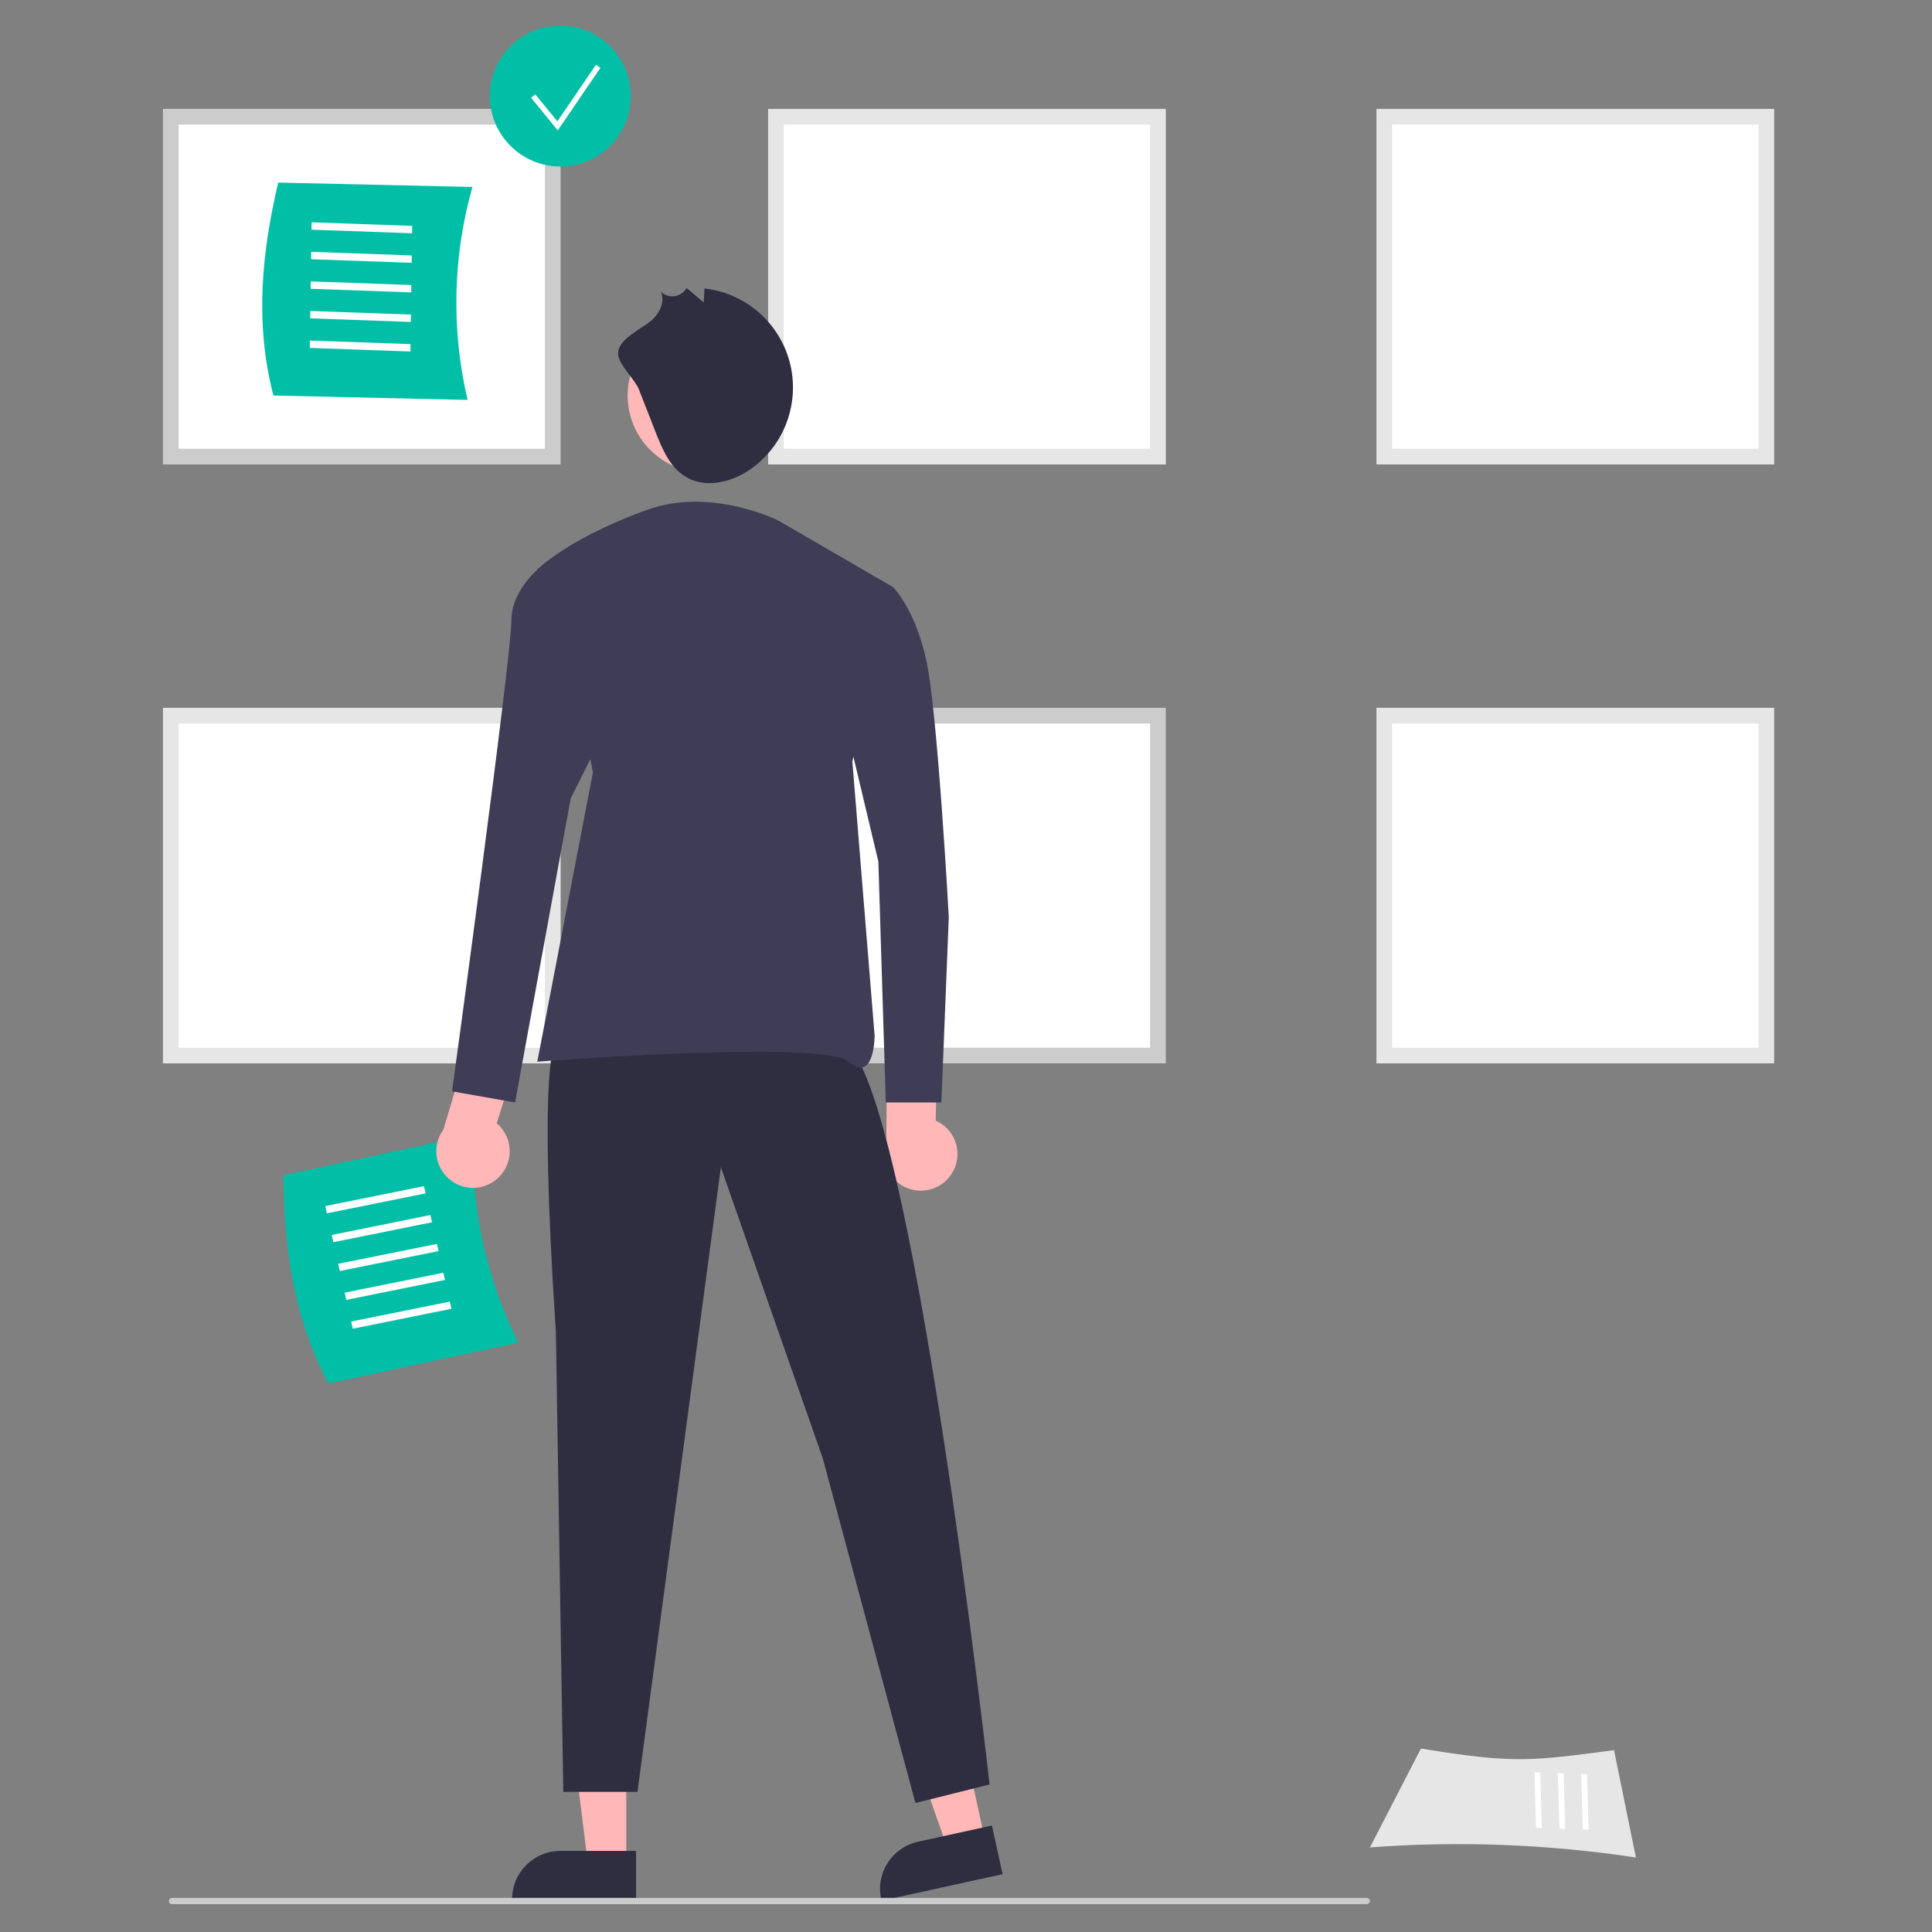
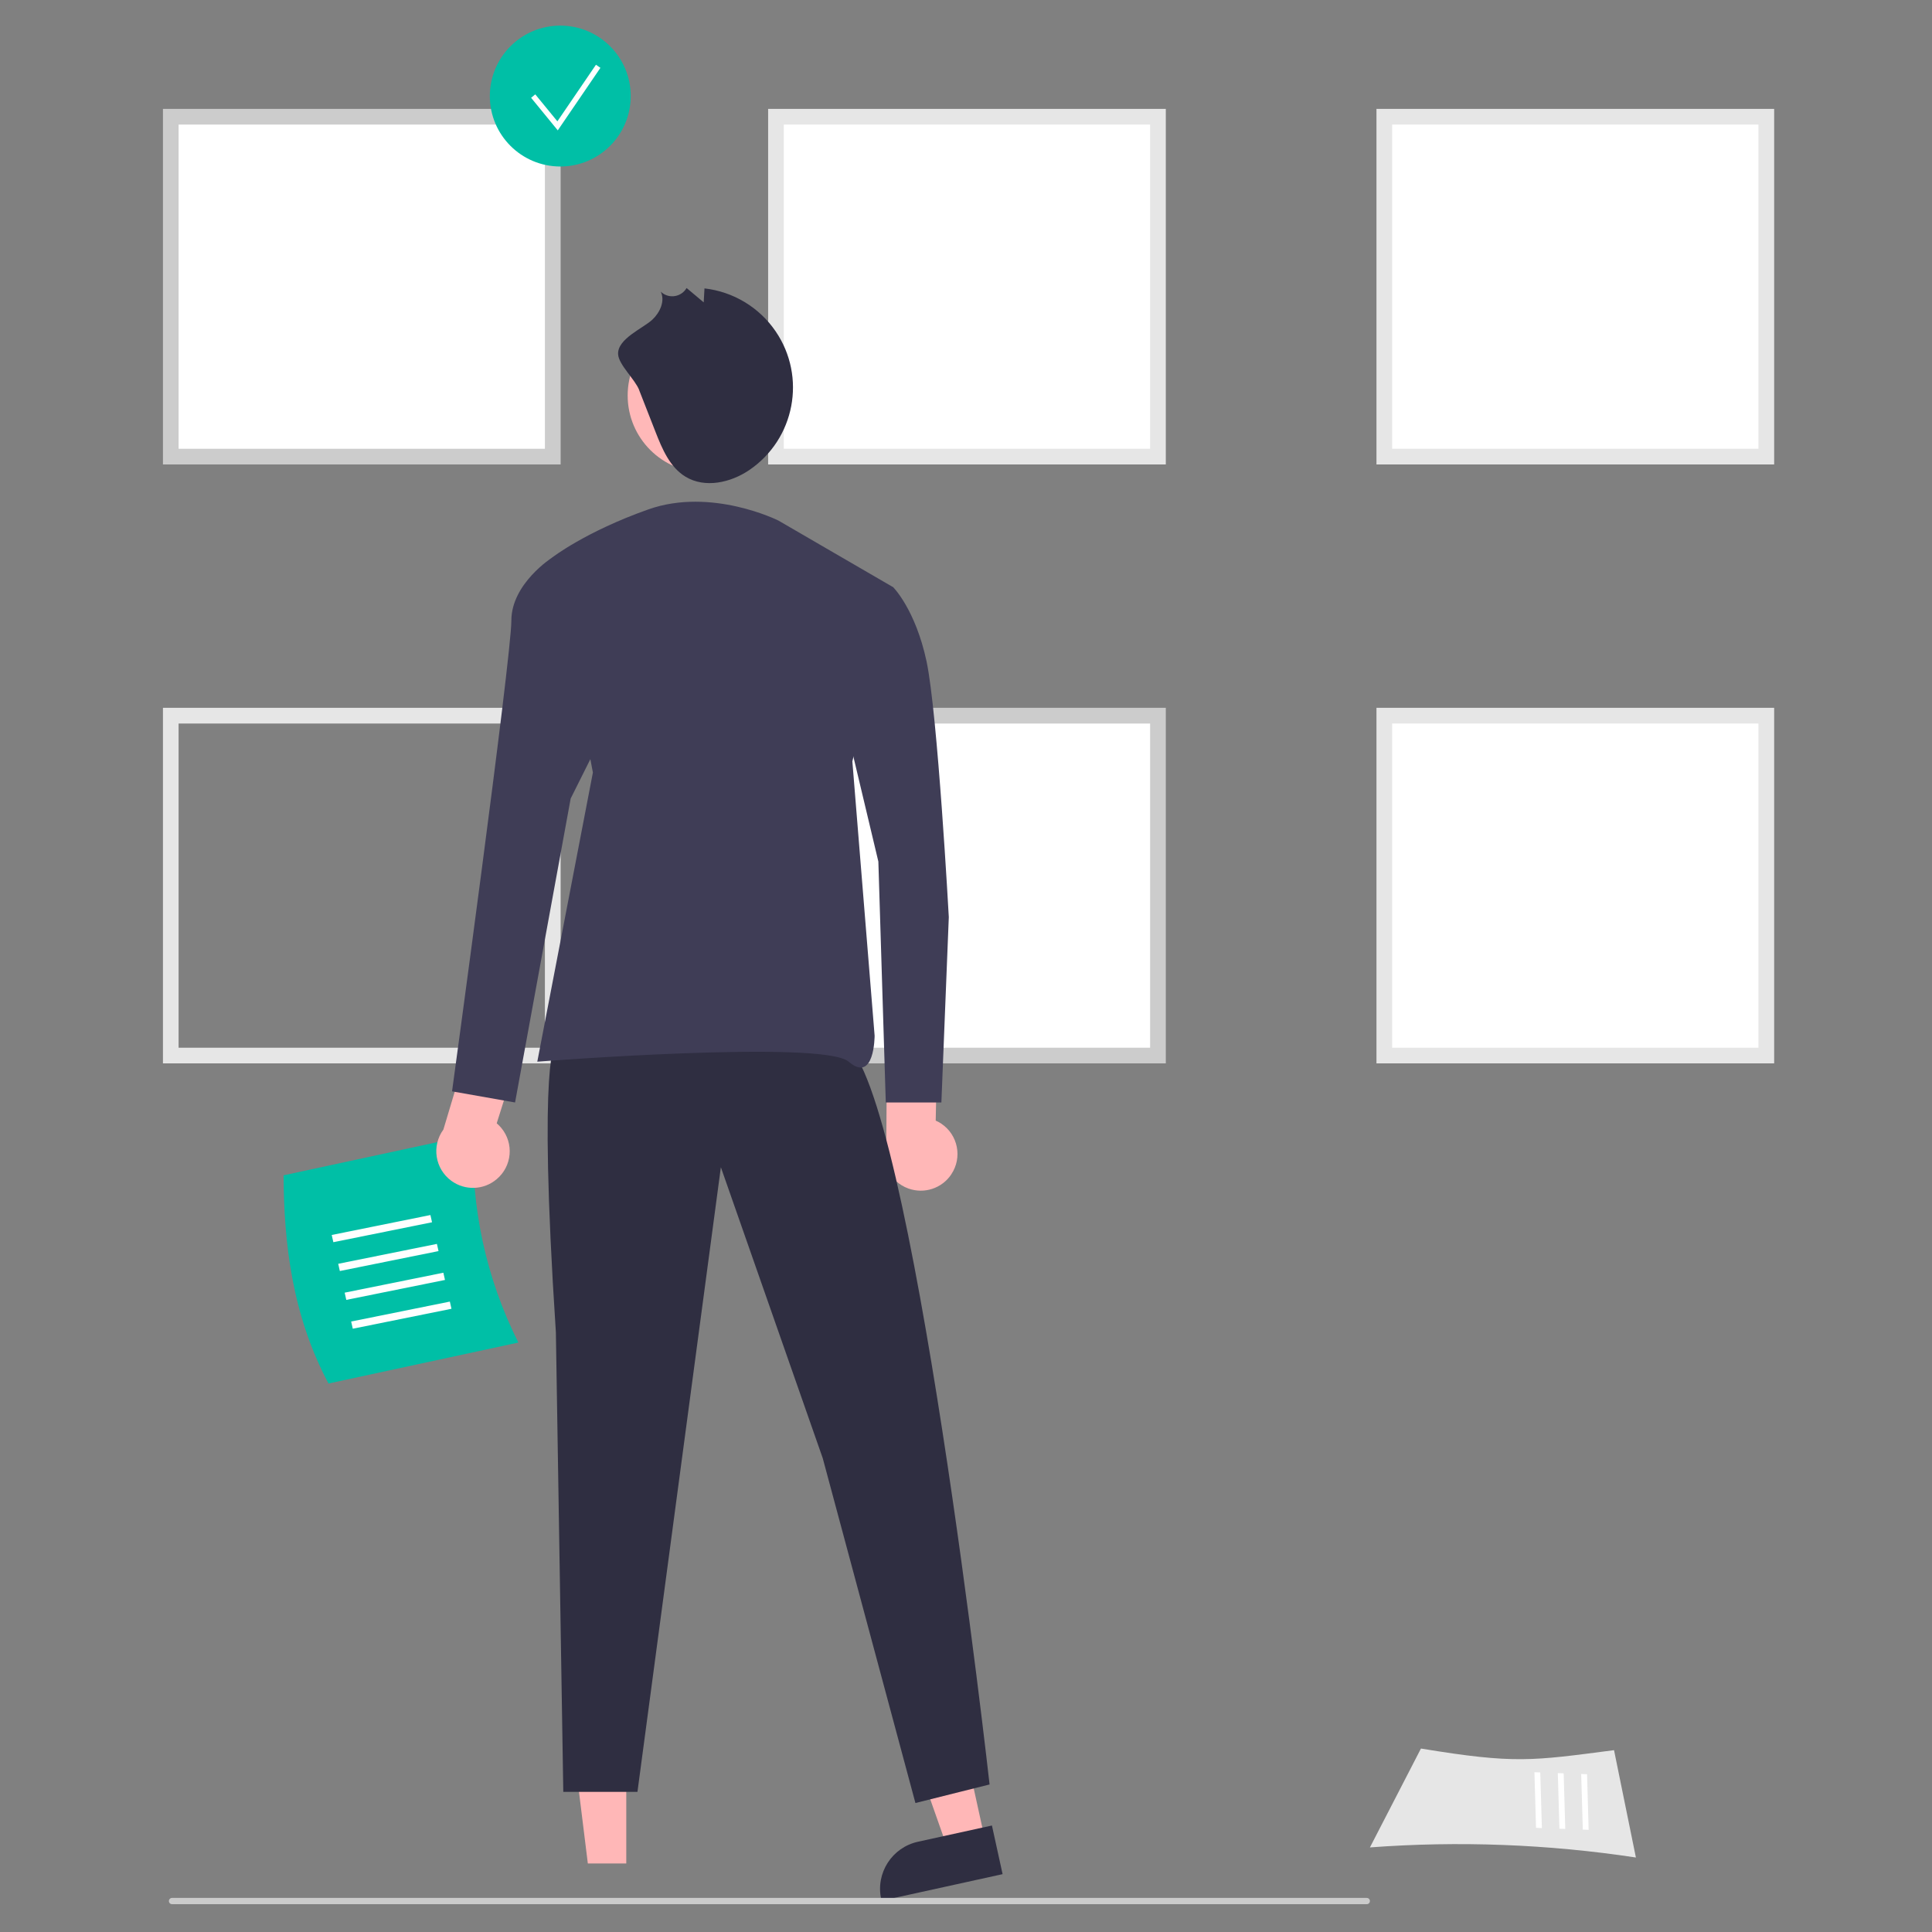
<svg xmlns="http://www.w3.org/2000/svg" id="Layer_1" data-name="Layer 1" width="500" height="500" viewBox="0 0 500 500">
  <rect x="0" y="0" width="500" height="500" fill="#808080" stroke="none" />
  <defs>
    <style>
      .cls-1 {
        fill: #ccc;
      }

      .cls-1, .cls-2, .cls-3, .cls-4, .cls-5, .cls-6, .cls-7, .cls-8, .cls-9 {
        stroke-width: 0px;
      }

      .cls-2 {
        fill: #3f3d56;
      }

      .cls-3 {
        fill: #ffb8b8;
      }

      .cls-4 {
        fill: #2f2e41;
      }

      .cls-5 {
        fill: #e6e6e6;
      }

      .cls-6 {
        fill: #fff;
      }

      .cls-7 {
        fill: #00bfa6;
      }

      .cls-8 {
        fill: #cbcbcb;
      }

      .cls-9 {
        fill: #ffb7b7;
      }
    </style>
  </defs>
  <path class="cls-6" d="M143.06,118.17H44.2V30.21h98.86v87.96Z" />
  <path class="cls-1" d="M145.09,120.2H42.17V28.18h102.92v92.02ZM46.22,116.14h94.8V32.24H46.22v83.9Z" />
  <polygon class="cls-9" points="162.08 482.26 152.13 482.26 147.39 443.89 162.08 443.89 162.08 482.26" />
-   <path class="cls-4" d="M164.61,491.91h-32.08v-.41c0-6.9,5.59-12.49,12.49-12.49h19.59s0,12.89,0,12.89Z" />
  <polygon class="cls-9" points="254.92 476.15 245.2 478.29 232.35 441.82 246.69 438.67 254.92 476.15" />
  <path class="cls-4" d="M259.47,485.03l-31.33,6.88-.09-.4c-1.48-6.74,2.78-13.39,9.52-14.87h0s19.14-4.2,19.14-4.2l2.76,12.59Z" />
  <path class="cls-7" d="M134.15,347.45l-49.14,10.6c-9.43-17.77-11.54-36.33-11.62-53.88l49.14-10.6c-.76,18.66,3.24,37.2,11.62,53.88Z" />
-   <polygon class="cls-6" points="84.6 314.01 84.18 312.14 109.72 306.98 110.14 308.85 84.6 314.01" />
  <polygon class="cls-6" points="86.27 321.48 85.85 319.61 111.39 314.45 111.81 316.32 86.27 321.48" />
  <polygon class="cls-6" points="87.95 328.94 87.53 327.07 113.07 321.92 113.49 323.78 87.95 328.94" />
  <polygon class="cls-6" points="89.62 336.41 89.2 334.54 114.74 329.38 115.16 331.25 89.62 336.41" />
  <polygon class="cls-6" points="91.3 343.87 90.88 342.01 116.42 336.85 116.84 338.71 91.3 343.87" />
  <path class="cls-9" d="M246.2,303.9c2.9-4.33,1.74-10.19-2.58-13.09-.46-.31-.95-.58-1.46-.8l.45-21.56-13.03-3.47-.2,30.45c-1.79,4.93.76,10.37,5.69,12.15,4.12,1.49,8.73-.03,11.15-3.69h0Z" />
-   <path class="cls-7" d="M121.01,103.5l-50.26-1.14c-5.03-19.47-2.76-38.02,1.25-55.11l50.26,1.14c-5.08,17.97-5.51,36.93-1.25,55.11Z" />
  <polygon class="cls-6" points="80.61 59.44 80.64 57.53 106.67 58.46 106.65 60.37 80.61 59.44" />
  <polygon class="cls-6" points="80.5 67.09 80.53 65.18 106.56 66.11 106.54 68.02 80.5 67.09" />
  <polygon class="cls-6" points="80.39 74.74 80.42 72.83 106.46 73.76 106.43 75.67 80.39 74.74" />
  <polygon class="cls-6" points="80.28 82.39 80.31 80.48 106.35 81.41 106.32 83.32 80.28 82.39" />
  <polygon class="cls-6" points="80.17 90.04 80.2 88.13 106.24 89.06 106.21 90.97 80.17 90.04" />
  <circle class="cls-7" cx="145" cy="24.86" r="18.23" />
  <polygon class="cls-6" points="144.35 33.74 137.45 25.31 138.53 24.42 144.25 31.4 154.23 16.76 155.39 17.55 144.35 33.74" />
  <path class="cls-6" d="M457.12,273.17h-98.86v-87.96h98.86v87.96Z" />
  <path class="cls-5" d="M459.15,275.2h-102.92v-92.02h102.92v92.02ZM360.29,271.15h94.8v-83.9h-94.8v83.9Z" />
  <path class="cls-6" d="M457.12,118.17h-98.86V30.21h98.86v87.96Z" />
  <path class="cls-5" d="M459.15,120.2h-102.92V28.18h102.92v92.02ZM360.29,116.14h94.8V32.24h-94.8v83.9Z" />
  <path class="cls-6" d="M299.69,273.17h-98.86v-87.96h98.86v87.96Z" />
  <path class="cls-1" d="M301.71,275.2h-102.92v-92.02h102.92v92.02ZM202.85,271.15h94.8v-83.9h-94.8v83.9Z" />
-   <path class="cls-6" d="M143.06,273.17H44.2v-87.96h98.86v87.96Z" />
  <path class="cls-5" d="M145.09,275.2H42.17v-92.02h102.92v92.02ZM46.22,271.15h94.8v-83.9H46.22v83.9Z" />
  <path class="cls-6" d="M299.69,118.17h-98.86V30.21h98.86v87.96Z" />
  <path class="cls-5" d="M301.71,120.2h-102.92V28.18h102.92v92.02ZM202.85,116.14h94.8V32.24h-94.8v83.9Z" />
  <path class="cls-5" d="M354.53,478.12l13.21-25.6c24.37,4.01,28.67,3.19,49.97.42l5.66,27.78c-22.78-3.45-45.87-4.33-68.84-2.61Z" />
  <polygon class="cls-6" points="409.63 473.5 409.21 459.11 410.73 459.17 411.14 473.56 409.63 473.5" />
  <polygon class="cls-6" points="403.58 473.27 403.16 458.88 404.68 458.94 405.09 473.33 403.58 473.27" />
  <polygon class="cls-6" points="397.52 473.04 397.11 458.65 398.62 458.71 399.04 473.1 397.52 473.04" />
  <path class="cls-4" d="M143.86,269.96s-4.8,1.92,0,74.83l1.92,118.95h19.19l21.59-161.66,26.37,75.32,23.98,89.22,19.19-4.8s-20.15-180.35-37.41-191.86-74.83,0-74.83,0Z" />
  <circle class="cls-3" cx="182.38" cy="102.35" r="19.94" />
  <path class="cls-2" d="M201.41,134.7s-17.27-8.63-33.58-2.88c-16.31,5.76-24.94,12.47-24.94,12.47l10.55,55.64-14.39,74.83s73.87-5.76,80.58,0c6.72,5.76,6.72-6.72,6.72-6.72l-5.76-70.99,10.55-45.09-29.74-17.27Z" />
  <path class="cls-4" d="M165.42,100.98l4.22,10.78c1.73,4.42,3.71,9.15,7.77,11.61,5.01,3.05,11.69,1.56,16.53-1.74,11.78-8.03,14.83-24.09,6.8-35.87-4.23-6.21-10.96-10.27-18.42-11.12l-.2,3.61-4.43-3.71c-1.2,2.05-3.83,2.75-5.89,1.55-.29-.17-.56-.37-.8-.61,1.16,2.41-.18,5.35-2.12,7.2-2.38,2.27-9.2,5-8.91,9.05.19,2.71,4.36,6.43,5.46,9.23Z" />
  <path class="cls-9" d="M128.53,305.18c4-3.34,4.53-9.29,1.19-13.29-.36-.43-.75-.82-1.17-1.18l6.48-20.56-11.54-6.99-8.74,29.17c-3.1,4.23-2.18,10.16,2.05,13.26,3.54,2.59,8.39,2.42,11.73-.41h0Z" />
  <path class="cls-2" d="M149.61,144.3h-6.72s-10.55,6.72-10.55,16.31-15.35,121.83-15.35,121.83l16.31,2.88,14.39-78.66,10.55-21.1-8.63-41.25Z" />
  <path class="cls-2" d="M212.93,151.97h18.23s5.76,5.76,8.63,19.19,5.76,66.19,5.76,66.19l-1.92,47.97h-14.39l-1.92-62.35-9.59-40.29-4.8-30.7Z" />
  <path class="cls-8" d="M353.72,492.8H44.52c-.45,0-.81-.36-.81-.81s.36-.81.81-.81h309.2c.45,0,.81.36.81.81s-.36.81-.81.81Z" />
</svg>